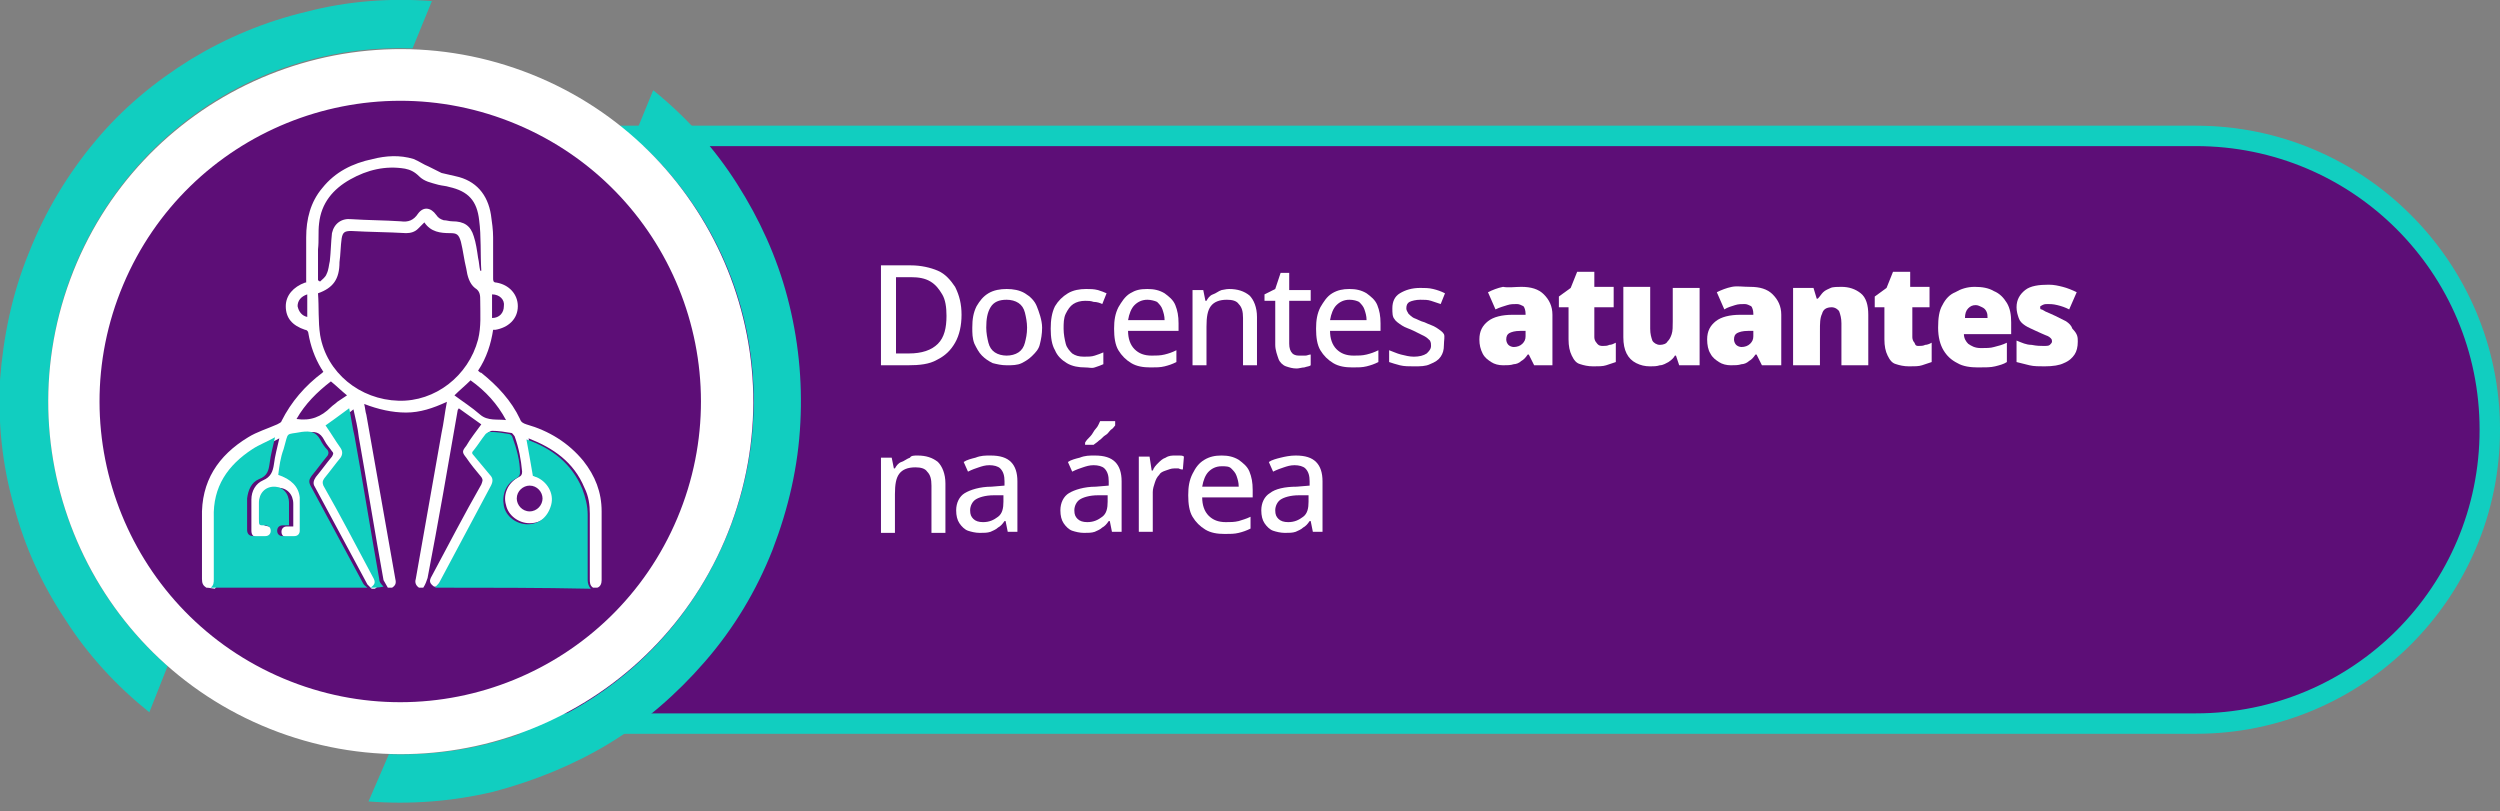
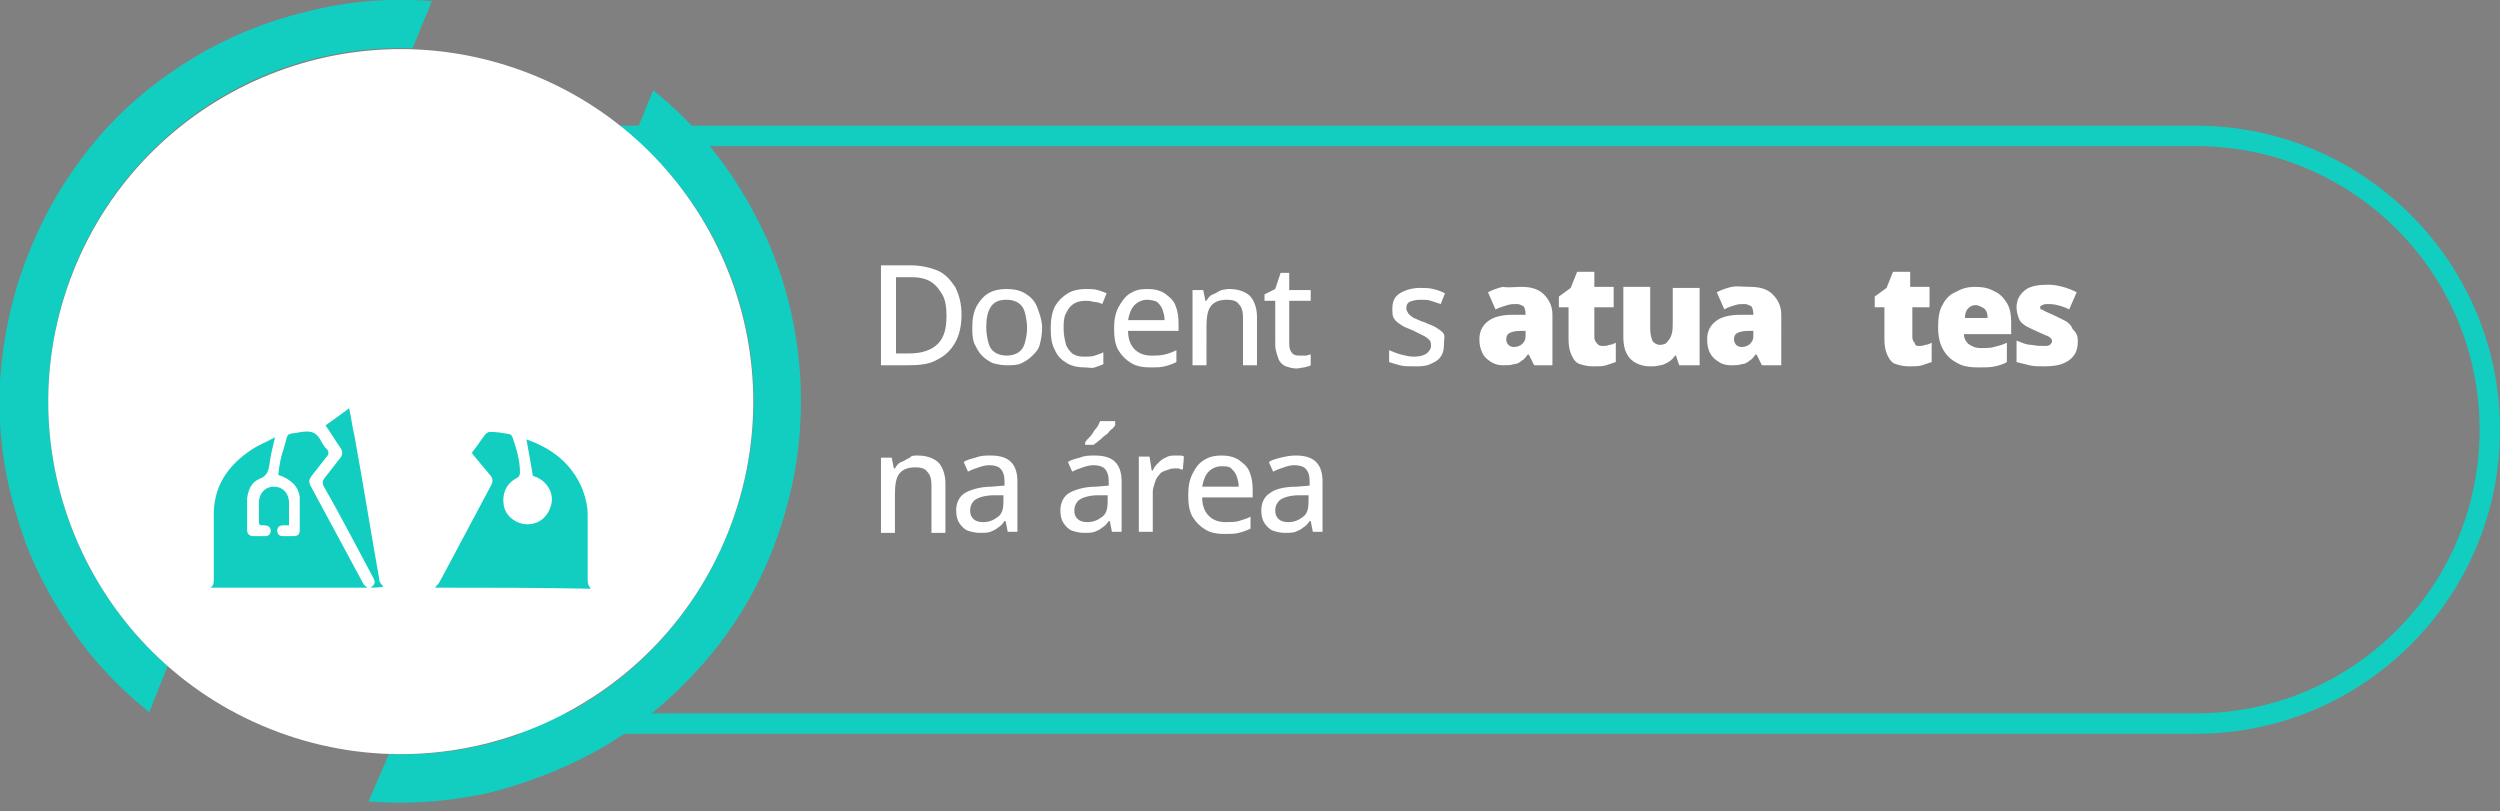
<svg xmlns="http://www.w3.org/2000/svg" version="1.1" id="Layer_1" x="0px" y="0px" viewBox="0 0 232.7 75.5" style="enable-background:new 0 0 232.7 75.5;" xml:space="preserve">
  <rect x="0" y="0" width="232.7" height="75.5" fill="#808080" stroke="none" />
  <g>
-     <path style="fill:#5D0E77;" d="M204.4,67.4H44.8C29.7,67.4,17.4,55,17.4,40v0c0-15.1,12.3-27.4,27.4-27.4h159.6   c15.1,0,27.4,12.3,27.4,27.4v0C231.8,55,219.5,67.4,204.4,67.4z" />
    <path style="fill:#11CEC0;" d="M204.4,68.3H44.8c-15.6,0-28.3-12.7-28.3-28.3c0-15.6,12.7-28.3,28.3-28.3h159.6   c15.6,0,28.3,12.7,28.3,28.3C232.7,55.6,220,68.3,204.4,68.3z M44.8,13.6c-14.6,0-26.4,11.8-26.4,26.4s11.8,26.4,26.4,26.4h159.6   c14.6,0,26.4-11.8,26.4-26.4S219,13.6,204.4,13.6H44.8z" />
  </g>
  <g>
    <path style="fill:#FFFFFF;" d="M89.5,29.3c0,1-0.2,1.9-0.6,2.6c-0.4,0.7-0.9,1.2-1.7,1.6c-0.7,0.4-1.6,0.5-2.7,0.5H82v-9.3h2.8   c0.9,0,1.8,0.2,2.5,0.5c0.7,0.3,1.2,0.9,1.6,1.5C89.3,27.5,89.5,28.3,89.5,29.3z M88.1,29.4c0-0.8-0.1-1.5-0.4-2s-0.6-0.9-1.1-1.2   c-0.5-0.3-1.1-0.4-1.8-0.4h-1.4v7.1h1.2c1.2,0,2.1-0.3,2.7-0.9S88.1,30.5,88.1,29.4z" />
    <path style="fill:#FFFFFF;" d="M97,30.5c0,0.6-0.1,1.1-0.2,1.5c-0.1,0.5-0.4,0.8-0.7,1.1c-0.3,0.3-0.6,0.5-1,0.7   c-0.4,0.2-0.9,0.2-1.4,0.2c-0.5,0-0.9-0.1-1.3-0.2c-0.4-0.2-0.7-0.4-1-0.7c-0.3-0.3-0.5-0.7-0.7-1.1c-0.2-0.5-0.2-1-0.2-1.5   c0-0.8,0.1-1.4,0.4-2c0.3-0.5,0.6-0.9,1.1-1.2c0.5-0.3,1.1-0.4,1.7-0.4c0.6,0,1.2,0.1,1.7,0.4s0.9,0.7,1.1,1.2S97,29.8,97,30.5z    M91.8,30.5c0,0.5,0.1,1,0.2,1.4c0.1,0.4,0.3,0.7,0.6,0.9c0.3,0.2,0.7,0.3,1.1,0.3c0.4,0,0.8-0.1,1.1-0.3s0.5-0.5,0.6-0.9   c0.1-0.4,0.2-0.8,0.2-1.4c0-0.5-0.1-1-0.2-1.4s-0.3-0.7-0.6-0.9c-0.3-0.2-0.7-0.3-1.1-0.3c-0.7,0-1.2,0.2-1.5,0.7   C91.9,29.1,91.8,29.7,91.8,30.5z" />
    <path style="fill:#FFFFFF;" d="M101,34.2c-0.6,0-1.2-0.1-1.7-0.4s-0.9-0.7-1.1-1.2c-0.3-0.5-0.4-1.2-0.4-2c0-0.8,0.1-1.5,0.4-2.1   c0.3-0.5,0.7-0.9,1.2-1.2c0.5-0.3,1.1-0.4,1.7-0.4c0.4,0,0.7,0,1.1,0.1c0.3,0.1,0.6,0.2,0.8,0.3l-0.4,1c-0.2-0.1-0.5-0.2-0.8-0.2   c-0.3-0.1-0.5-0.1-0.8-0.1c-0.4,0-0.8,0.1-1.1,0.3c-0.3,0.2-0.5,0.5-0.7,0.9s-0.2,0.9-0.2,1.4c0,0.5,0.1,1,0.2,1.4   c0.1,0.4,0.4,0.7,0.6,0.9c0.3,0.2,0.6,0.3,1.1,0.3c0.4,0,0.7,0,1-0.1s0.6-0.2,0.8-0.3v1.1c-0.2,0.1-0.5,0.2-0.8,0.3   S101.4,34.2,101,34.2z" />
    <path style="fill:#FFFFFF;" d="M106.8,26.9c0.6,0,1.1,0.1,1.6,0.4c0.4,0.3,0.8,0.6,1,1.1s0.3,1,0.3,1.7v0.7h-4.7   c0,0.7,0.2,1.3,0.6,1.7c0.4,0.4,0.9,0.6,1.6,0.6c0.4,0,0.8,0,1.2-0.1s0.7-0.2,1.1-0.4v1.1c-0.4,0.2-0.7,0.3-1.1,0.4   c-0.4,0.1-0.8,0.1-1.3,0.1c-0.7,0-1.3-0.1-1.8-0.4c-0.5-0.3-0.9-0.7-1.2-1.2c-0.3-0.5-0.4-1.2-0.4-2c0-0.8,0.1-1.4,0.4-2   c0.3-0.5,0.6-1,1.1-1.3S106.1,26.9,106.8,26.9z M106.8,27.9c-0.5,0-0.9,0.2-1.2,0.5c-0.3,0.3-0.5,0.8-0.6,1.4h3.4   c0-0.4-0.1-0.7-0.2-1s-0.3-0.5-0.5-0.7C107.5,28,107.1,27.9,106.8,27.9z" />
    <path style="fill:#FFFFFF;" d="M114.4,26.9c0.8,0,1.4,0.2,1.9,0.6c0.4,0.4,0.7,1.1,0.7,2V34h-1.3v-4.4c0-0.6-0.1-1-0.4-1.3   c-0.2-0.3-0.6-0.4-1.1-0.4c-0.7,0-1.2,0.2-1.5,0.6c-0.3,0.4-0.4,1-0.4,1.9V34h-1.3v-7h1l0.2,1h0.1c0.1-0.2,0.3-0.5,0.6-0.6   s0.5-0.3,0.8-0.4C113.8,27,114.1,26.9,114.4,26.9z" />
    <path style="fill:#FFFFFF;" d="M120.9,33.1c0.2,0,0.4,0,0.6,0c0.2,0,0.3-0.1,0.5-0.1v1c-0.1,0.1-0.3,0.1-0.6,0.2   c-0.2,0-0.5,0.1-0.7,0.1c-0.4,0-0.7-0.1-1-0.2s-0.6-0.4-0.7-0.7s-0.3-0.8-0.3-1.3V28h-1v-0.6l1-0.5l0.5-1.5h0.8v1.6h2v1h-2V32   c0,0.4,0.1,0.7,0.3,0.9C120.4,33,120.6,33.1,120.9,33.1z" />
-     <path style="fill:#FFFFFF;" d="M125.6,26.9c0.6,0,1.1,0.1,1.6,0.4c0.4,0.3,0.8,0.6,1,1.1s0.3,1,0.3,1.7v0.7h-4.7   c0,0.7,0.2,1.3,0.6,1.7c0.4,0.4,0.9,0.6,1.6,0.6c0.4,0,0.8,0,1.2-0.1s0.7-0.2,1.1-0.4v1.1c-0.4,0.2-0.7,0.3-1.1,0.4   c-0.4,0.1-0.8,0.1-1.3,0.1c-0.7,0-1.3-0.1-1.8-0.4s-0.9-0.7-1.2-1.2c-0.3-0.5-0.4-1.2-0.4-2c0-0.8,0.1-1.4,0.4-2   c0.3-0.5,0.6-1,1.1-1.3S125,26.9,125.6,26.9z M125.6,27.9c-0.5,0-0.9,0.2-1.2,0.5c-0.3,0.3-0.5,0.8-0.6,1.4h3.4   c0-0.4-0.1-0.7-0.2-1s-0.3-0.5-0.5-0.7C126.3,28,126,27.9,125.6,27.9z" />
    <path style="fill:#FFFFFF;" d="M134.4,32.1c0,0.5-0.1,0.8-0.3,1.1c-0.2,0.3-0.5,0.5-1,0.7c-0.4,0.2-0.9,0.2-1.5,0.2   c-0.5,0-0.9,0-1.3-0.1c-0.4-0.1-0.7-0.2-1-0.3v-1.1c0.3,0.1,0.7,0.3,1.1,0.4s0.8,0.2,1.2,0.2c0.5,0,0.9-0.1,1.2-0.3   c0.2-0.2,0.4-0.4,0.4-0.7c0-0.2,0-0.3-0.1-0.5c-0.1-0.1-0.3-0.3-0.5-0.4c-0.2-0.1-0.6-0.3-1-0.5c-0.4-0.2-0.8-0.3-1.1-0.5   s-0.6-0.4-0.7-0.6c-0.2-0.2-0.2-0.6-0.2-1c0-0.6,0.2-1.1,0.7-1.4c0.5-0.3,1.1-0.5,1.9-0.5c0.4,0,0.8,0,1.2,0.1   c0.4,0.1,0.7,0.2,1.1,0.4l-0.4,1c-0.3-0.1-0.6-0.2-0.9-0.3c-0.3-0.1-0.6-0.1-1-0.1c-0.4,0-0.8,0.1-1,0.2s-0.3,0.3-0.3,0.6   c0,0.2,0.1,0.3,0.2,0.5c0.1,0.1,0.3,0.3,0.5,0.4c0.3,0.1,0.6,0.3,1,0.4c0.4,0.2,0.8,0.3,1.1,0.5c0.3,0.2,0.6,0.4,0.7,0.6   S134.4,31.7,134.4,32.1z" />
    <path style="fill:#FFFFFF;" d="M141.6,26.7c0.9,0,1.6,0.2,2.1,0.7c0.5,0.5,0.8,1.1,0.8,1.9V34h-1.7l-0.5-1h-0.1   c-0.2,0.3-0.4,0.5-0.6,0.6c-0.2,0.2-0.5,0.3-0.7,0.3c-0.3,0.1-0.6,0.1-1,0.1c-0.4,0-0.8-0.1-1.1-0.3s-0.6-0.4-0.8-0.8   s-0.3-0.8-0.3-1.3c0-0.8,0.3-1.3,0.8-1.7s1.3-0.6,2.3-0.6l1.2,0v-0.1c0-0.3-0.1-0.6-0.2-0.7c-0.2-0.1-0.4-0.2-0.6-0.2   c-0.3,0-0.6,0-0.9,0.1c-0.3,0.1-0.7,0.2-1.1,0.4l-0.7-1.6c0.4-0.2,0.9-0.4,1.4-0.5C140.4,26.8,141,26.7,141.6,26.7z M142.1,30.8   l-0.6,0c-0.5,0-0.8,0.1-1,0.2c-0.2,0.1-0.3,0.3-0.3,0.6c0,0.2,0.1,0.4,0.2,0.5c0.1,0.1,0.3,0.2,0.5,0.2c0.3,0,0.6-0.1,0.8-0.3   c0.2-0.2,0.3-0.4,0.3-0.7V30.8z" />
    <path style="fill:#FFFFFF;" d="M149.2,32.2c0.2,0,0.4,0,0.6-0.1c0.2,0,0.4-0.1,0.6-0.2v1.8c-0.3,0.1-0.6,0.2-0.9,0.3   c-0.3,0.1-0.7,0.1-1.2,0.1c-0.5,0-0.9-0.1-1.2-0.2c-0.4-0.1-0.6-0.4-0.8-0.8c-0.2-0.4-0.3-0.9-0.3-1.5v-3h-0.9v-1l1.1-0.8l0.6-1.5   h1.6v1.4h1.8v1.9h-1.8v2.8c0,0.2,0.1,0.4,0.2,0.5C148.8,32.2,149,32.2,149.2,32.2z" />
    <path style="fill:#FFFFFF;" d="M158.2,26.9V34h-1.9l-0.3-0.9h-0.1c-0.1,0.2-0.3,0.4-0.6,0.6c-0.2,0.1-0.5,0.3-0.8,0.3   c-0.3,0.1-0.6,0.1-0.9,0.1c-0.5,0-0.9-0.1-1.3-0.3s-0.7-0.5-0.9-0.9c-0.2-0.4-0.3-0.9-0.3-1.5v-4.7h2.5v3.9c0,0.5,0.1,0.8,0.2,1.1   c0.1,0.2,0.4,0.4,0.7,0.4c0.3,0,0.6-0.1,0.7-0.3c0.2-0.2,0.3-0.4,0.4-0.7c0.1-0.3,0.1-0.7,0.1-1.2v-3.1H158.2z" />
    <path style="fill:#FFFFFF;" d="M162.9,26.7c0.9,0,1.6,0.2,2.1,0.7c0.5,0.5,0.8,1.1,0.8,1.9V34H164l-0.5-1h-0.1   c-0.2,0.3-0.4,0.5-0.6,0.6c-0.2,0.2-0.5,0.3-0.7,0.3c-0.3,0.1-0.6,0.1-1,0.1c-0.4,0-0.8-0.1-1.1-0.3s-0.6-0.4-0.8-0.8   c-0.2-0.3-0.3-0.8-0.3-1.3c0-0.8,0.3-1.3,0.8-1.7s1.3-0.6,2.3-0.6l1.2,0v-0.1c0-0.3-0.1-0.6-0.2-0.7c-0.2-0.1-0.4-0.2-0.6-0.2   c-0.3,0-0.6,0-0.9,0.1c-0.3,0.1-0.7,0.2-1,0.4l-0.7-1.6c0.4-0.2,0.9-0.4,1.4-0.5S162.2,26.7,162.9,26.7z M163.3,30.8l-0.6,0   c-0.5,0-0.8,0.1-1,0.2c-0.2,0.1-0.3,0.3-0.3,0.6c0,0.2,0.1,0.4,0.2,0.5c0.1,0.1,0.3,0.2,0.5,0.2c0.3,0,0.6-0.1,0.8-0.3   s0.3-0.4,0.3-0.7V30.8z" />
-     <path style="fill:#FFFFFF;" d="M171.4,26.7c0.7,0,1.3,0.2,1.8,0.6c0.5,0.4,0.7,1.1,0.7,2V34h-2.5v-3.9c0-0.5-0.1-0.8-0.2-1.1   c-0.1-0.2-0.4-0.4-0.7-0.4c-0.5,0-0.8,0.2-0.9,0.6c-0.2,0.4-0.2,0.9-0.2,1.6V34h-2.5v-7.2h1.9l0.3,1h0.1c0.2-0.2,0.3-0.4,0.5-0.6   c0.2-0.2,0.5-0.3,0.7-0.4S171.1,26.7,171.4,26.7z" />
    <path style="fill:#FFFFFF;" d="M178.6,32.2c0.2,0,0.4,0,0.6-0.1c0.2,0,0.4-0.1,0.6-0.2v1.8c-0.3,0.1-0.6,0.2-0.9,0.3   c-0.3,0.1-0.7,0.1-1.2,0.1c-0.5,0-0.9-0.1-1.2-0.2c-0.4-0.1-0.6-0.4-0.8-0.8c-0.2-0.4-0.3-0.9-0.3-1.5v-3h-0.9v-1l1.1-0.8l0.6-1.5   h1.6v1.4h1.8v1.9H178v2.8c0,0.2,0.1,0.4,0.2,0.5C178.3,32.2,178.4,32.2,178.6,32.2z" />
    <path style="fill:#FFFFFF;" d="M183.8,26.7c0.7,0,1.3,0.1,1.8,0.4c0.5,0.2,0.9,0.6,1.2,1.1s0.4,1.1,0.4,1.8v1.1h-4.4   c0,0.4,0.2,0.7,0.4,0.9c0.3,0.2,0.6,0.4,1.2,0.4c0.4,0,0.9,0,1.2-0.1c0.4-0.1,0.8-0.2,1.2-0.4v1.8c-0.3,0.2-0.7,0.3-1.1,0.4   s-0.9,0.1-1.6,0.1c-0.7,0-1.4-0.1-1.9-0.4c-0.6-0.3-1-0.7-1.3-1.2c-0.3-0.5-0.5-1.2-0.5-2.1c0-0.9,0.1-1.6,0.4-2.1   c0.3-0.6,0.7-1,1.2-1.2C182.5,26.9,183.1,26.7,183.8,26.7z M183.9,28.4c-0.3,0-0.5,0.1-0.7,0.3c-0.2,0.2-0.3,0.5-0.3,0.9h2.1   c0-0.2,0-0.4-0.1-0.6s-0.2-0.3-0.4-0.4S184.1,28.4,183.9,28.4z" />
    <path style="fill:#FFFFFF;" d="M193.4,31.8c0,0.5-0.1,0.9-0.3,1.2s-0.5,0.6-1,0.8c-0.4,0.2-1,0.3-1.8,0.3c-0.5,0-1,0-1.4-0.1   c-0.4-0.1-0.8-0.2-1.2-0.3v-2c0.5,0.2,0.9,0.4,1.4,0.4c0.5,0.1,0.8,0.1,1.1,0.1c0.3,0,0.5,0,0.6-0.1c0.1-0.1,0.2-0.2,0.2-0.3   c0-0.1,0-0.2-0.1-0.3c-0.1-0.1-0.2-0.2-0.5-0.3c-0.2-0.1-0.5-0.2-0.9-0.4c-0.4-0.2-0.7-0.3-1-0.5s-0.5-0.4-0.6-0.7   c-0.1-0.3-0.2-0.6-0.2-1c0-0.7,0.3-1.2,0.8-1.6s1.3-0.5,2.2-0.5c0.5,0,0.9,0.1,1.3,0.2c0.4,0.1,0.9,0.3,1.3,0.5l-0.7,1.6   c-0.4-0.2-0.7-0.3-1.1-0.4s-0.7-0.1-0.9-0.1c-0.2,0-0.3,0-0.5,0.1s-0.2,0.1-0.2,0.2c0,0.1,0,0.2,0.1,0.2s0.2,0.1,0.4,0.2   c0.2,0.1,0.5,0.2,0.9,0.4c0.4,0.2,0.8,0.4,1,0.5c0.3,0.2,0.5,0.4,0.6,0.7C193.4,31.1,193.4,31.4,193.4,31.8z" />
    <path style="fill:#FFFFFF;" d="M85.4,42.4c0.8,0,1.4,0.2,1.9,0.6c0.4,0.4,0.7,1.1,0.7,2v4.6h-1.3v-4.4c0-0.6-0.1-1-0.4-1.3   c-0.2-0.3-0.6-0.4-1.1-0.4c-0.7,0-1.2,0.2-1.5,0.6c-0.3,0.4-0.4,1-0.4,1.9v3.6h-1.3v-7h1l0.2,1h0.1c0.1-0.2,0.3-0.5,0.6-0.6   s0.5-0.3,0.8-0.4C84.8,42.4,85.1,42.4,85.4,42.4z" />
    <path style="fill:#FFFFFF;" d="M92.2,42.4c0.9,0,1.5,0.2,1.9,0.6s0.6,1,0.6,1.8v4.7h-0.9l-0.2-1h-0.1c-0.2,0.3-0.4,0.5-0.6,0.6   c-0.2,0.2-0.5,0.3-0.7,0.4c-0.3,0.1-0.6,0.1-1,0.1c-0.4,0-0.8-0.1-1.1-0.2s-0.6-0.4-0.8-0.7C89.1,48.4,89,48,89,47.5   c0-0.7,0.3-1.3,0.8-1.6s1.4-0.6,2.5-0.6l1.2-0.1v-0.4c0-0.5-0.1-0.9-0.4-1.2c-0.2-0.2-0.6-0.3-1-0.3c-0.4,0-0.7,0.1-1,0.2   c-0.3,0.1-0.6,0.2-1,0.4L89.7,43c0.3-0.2,0.7-0.3,1.1-0.4C91.3,42.4,91.7,42.4,92.2,42.4z M93.5,46.1l-1,0c-0.8,0-1.4,0.2-1.7,0.4   c-0.3,0.2-0.5,0.6-0.5,1c0,0.4,0.1,0.6,0.3,0.8c0.2,0.2,0.5,0.3,0.9,0.3c0.6,0,1-0.2,1.4-0.5c0.4-0.3,0.5-0.8,0.5-1.4V46.1z" />
    <path style="fill:#FFFFFF;" d="M101.9,42.4c0.9,0,1.5,0.2,1.9,0.6s0.6,1,0.6,1.8v4.7h-0.9l-0.2-1h-0.1c-0.2,0.3-0.4,0.5-0.6,0.6   c-0.2,0.2-0.5,0.3-0.7,0.4c-0.3,0.1-0.6,0.1-1,0.1c-0.4,0-0.8-0.1-1.1-0.2S99.2,49,99,48.7c-0.2-0.3-0.3-0.7-0.3-1.2   c0-0.7,0.3-1.3,0.8-1.6s1.4-0.6,2.5-0.6l1.2-0.1v-0.4c0-0.5-0.1-0.9-0.4-1.2c-0.2-0.2-0.6-0.3-1-0.3c-0.4,0-0.7,0.1-1,0.2   c-0.3,0.1-0.6,0.2-1,0.4L99.4,43c0.3-0.2,0.7-0.3,1.1-0.4C101,42.4,101.4,42.4,101.9,42.4z M103.2,46.1l-1,0   c-0.8,0-1.4,0.2-1.7,0.4c-0.3,0.2-0.5,0.6-0.5,1c0,0.4,0.1,0.6,0.3,0.8c0.2,0.2,0.5,0.3,0.9,0.3c0.6,0,1-0.2,1.4-0.5   c0.4-0.3,0.5-0.8,0.5-1.4V46.1z M103.8,39.5v0.1c-0.1,0.1-0.2,0.3-0.4,0.4c-0.2,0.2-0.3,0.4-0.5,0.5s-0.4,0.4-0.6,0.5   c-0.2,0.2-0.4,0.3-0.5,0.4H101v-0.2c0.1-0.2,0.3-0.4,0.5-0.6c0.2-0.2,0.3-0.5,0.5-0.7s0.3-0.5,0.4-0.7H103.8z" />
    <path style="fill:#FFFFFF;" d="M109.4,42.4c0.1,0,0.3,0,0.4,0s0.3,0,0.4,0.1l-0.1,1.2c-0.1,0-0.2,0-0.4-0.1c-0.1,0-0.3,0-0.4,0   c-0.3,0-0.5,0.1-0.8,0.2s-0.5,0.2-0.6,0.4c-0.2,0.2-0.3,0.4-0.4,0.7s-0.2,0.6-0.2,0.9v3.7h-1.3v-7h1l0.2,1.3h0.1   c0.1-0.3,0.3-0.5,0.5-0.7c0.2-0.2,0.4-0.4,0.7-0.5C108.8,42.4,109.1,42.4,109.4,42.4z" />
    <path style="fill:#FFFFFF;" d="M113.7,42.4c0.6,0,1.1,0.1,1.6,0.4c0.4,0.3,0.8,0.6,1,1.1c0.2,0.5,0.3,1,0.3,1.7v0.7h-4.7   c0,0.7,0.2,1.3,0.6,1.7c0.4,0.4,0.9,0.6,1.6,0.6c0.4,0,0.8,0,1.2-0.1c0.3-0.1,0.7-0.2,1.1-0.4v1.1c-0.4,0.2-0.7,0.3-1.1,0.4   c-0.4,0.1-0.8,0.1-1.3,0.1c-0.7,0-1.3-0.1-1.8-0.4c-0.5-0.3-0.9-0.7-1.2-1.2c-0.3-0.5-0.4-1.2-0.4-2c0-0.8,0.1-1.4,0.4-2   s0.6-1,1.1-1.3S113.1,42.4,113.7,42.4z M113.7,43.4c-0.5,0-0.9,0.2-1.2,0.5c-0.3,0.3-0.5,0.8-0.6,1.4h3.4c0-0.4-0.1-0.7-0.2-1   s-0.3-0.5-0.5-0.7C114.4,43.4,114.1,43.4,113.7,43.4z" />
    <path style="fill:#FFFFFF;" d="M120.6,42.4c0.9,0,1.5,0.2,1.9,0.6s0.6,1,0.6,1.8v4.7h-0.9l-0.2-1h-0.1c-0.2,0.3-0.4,0.5-0.6,0.6   c-0.2,0.2-0.5,0.3-0.7,0.4c-0.3,0.1-0.6,0.1-1,0.1c-0.4,0-0.8-0.1-1.1-0.2s-0.6-0.4-0.8-0.7s-0.3-0.7-0.3-1.2   c0-0.7,0.3-1.3,0.8-1.6c0.5-0.4,1.4-0.6,2.5-0.6l1.2-0.1v-0.4c0-0.5-0.1-0.9-0.4-1.2c-0.2-0.2-0.6-0.3-1-0.3c-0.4,0-0.7,0.1-1,0.2   c-0.3,0.1-0.6,0.2-1,0.4l-0.4-0.9c0.3-0.2,0.7-0.3,1.1-0.4S120.1,42.4,120.6,42.4z M121.9,46.1l-1,0c-0.8,0-1.4,0.2-1.7,0.4   s-0.5,0.6-0.5,1c0,0.4,0.1,0.6,0.3,0.8c0.2,0.2,0.5,0.3,0.9,0.3c0.6,0,1-0.2,1.4-0.5c0.4-0.3,0.5-0.8,0.5-1.4V46.1z" />
  </g>
  <g>
    <path style="fill:#11CEC0;" d="M15.6,62C5.2,52.8,1.7,38.2,6.8,25.2C12,12.2,24.6,4,38.4,4.5l1.8-4.4c-3.9-0.3-7.9,0-11.7,1   C24.7,2,21.1,3.5,17.8,5.5c-3.4,2.1-6.4,4.6-8.9,7.6c-2.6,3.1-4.7,6.6-6.2,10.4C1.1,27.4,0.3,31.4,0,35.4   c-0.2,3.9,0.2,7.9,1.3,11.7c1,3.8,2.6,7.3,4.8,10.6c2.1,3.3,4.8,6.2,7.8,8.6L15.6,62z" />
    <path style="fill:#11CEC0;" d="M36.2,70.2c13.9,0.5,26.4-7.7,31.6-20.7c5.2-13,1.6-27.6-8.8-36.7l1.8-4.4c3.1,2.5,5.7,5.4,7.8,8.7   c2.1,3.3,3.7,6.8,4.7,10.6c1,3.8,1.4,7.7,1.2,11.6c-0.2,4.1-1.1,8-2.6,11.9c-1.5,3.8-3.6,7.3-6.3,10.4c-2.6,3-5.6,5.6-8.9,7.6   c-3.3,2-7,3.5-10.8,4.5c-3.8,0.9-7.7,1.2-11.6,0.9L36.2,70.2z" />
    <ellipse transform="matrix(0.347 -0.938 0.938 0.347 -10.627 59.428)" style="fill:#FFFFFF;" cx="37.3" cy="37.3" rx="32.8" ry="32.8" />
-     <ellipse transform="matrix(0.388 -0.921 0.921 0.388 -11.571 57.252)" style="fill:#5D0E77;" cx="37.3" cy="37.3" rx="28" ry="28" />
  </g>
  <g>
    <path style="fill:#FFFFFF;" d="M19.2,54.7c-0.3-0.2-0.4-0.4-0.4-0.8c0-1.9,0-3.8,0-5.7c-0.1-3.4,1.5-5.8,4.3-7.5   c0.8-0.5,1.8-0.8,2.7-1.2c0.2-0.1,0.4-0.2,0.4-0.3c0.9-1.8,2.2-3.3,3.8-4.5c0,0,0.1-0.1,0.1-0.1c-0.1-0.1-0.1-0.2-0.2-0.3   c-0.6-1-1-2.1-1.2-3.3c0-0.1-0.1-0.3-0.3-0.3c-1.2-0.4-1.8-1.1-1.8-2.2c0-1,0.7-1.8,1.8-2.2c0,0,0.1,0,0.1,0c0-1.4,0-2.8,0-4.2   c0-1.7,0.4-3.3,1.5-4.6c1.2-1.5,2.8-2.3,4.7-2.7c1.2-0.3,2.5-0.4,3.8,0c0.5,0.2,0.9,0.5,1.4,0.7c0.4,0.2,0.8,0.4,1.2,0.6   c0.4,0.1,0.9,0.2,1.3,0.3c1.9,0.4,3,1.7,3.3,3.6c0.1,0.7,0.2,1.4,0.2,2.1c0,1.3,0,2.6,0,3.8c0,0.2,0,0.4,0.3,0.4   c1.2,0.2,2,1.1,2,2.2c0,1.2-0.9,2-2.1,2.2c0,0-0.1,0-0.2,0c-0.2,1.3-0.6,2.6-1.4,3.8c0.1,0.1,0.2,0.2,0.3,0.2   c1.5,1.2,2.8,2.6,3.6,4.3c0.1,0.3,0.3,0.4,0.6,0.5c2.1,0.6,3.9,1.7,5.3,3.4c1.1,1.4,1.7,2.9,1.7,4.7c0,2.1,0,4.2,0,6.4   c0,0.3-0.1,0.6-0.4,0.7c-0.1,0-0.3,0-0.4,0c-0.3-0.2-0.3-0.5-0.3-0.8c0-2,0-4.1,0-6.1c0-0.8-0.1-1.6-0.5-2.4   c-1-2.4-2.9-3.7-5.2-4.6c0,0,0,0,0,0c0.2,1.1,0.4,2.2,0.6,3.4c0.1,0,0.2,0.1,0.3,0.1c1.1,0.4,1.7,1.5,1.4,2.6   c-0.2,1.1-1.1,1.8-2.2,1.8c-1,0-2-0.7-2.2-1.7c-0.3-1,0.2-2.1,1.2-2.6c0.2-0.1,0.3-0.2,0.3-0.5c-0.1-1.1-0.3-2.2-0.7-3.3   c-0.1-0.1-0.2-0.3-0.3-0.3c-0.6-0.1-1.2-0.2-1.8-0.2c-0.1,0-0.3,0.1-0.4,0.2c-0.4,0.5-0.7,1-1.1,1.5c-0.2,0.2-0.1,0.3,0,0.5   c0.5,0.6,1,1.2,1.5,1.8c0.3,0.3,0.3,0.6,0.1,1c-1.6,3-3.2,6-4.8,9c-0.1,0.2-0.3,0.3-0.4,0.5c-0.1,0-0.2,0-0.3,0   c-0.4-0.3-0.5-0.5-0.2-1c1.5-2.8,3-5.7,4.6-8.5c0.1-0.3,0.2-0.4,0-0.7c-0.5-0.6-1-1.2-1.4-1.8c-0.4-0.5-0.4-0.6,0-1.1   c0.4-0.7,0.9-1.3,1.4-2c-0.7-0.5-1.4-1-2.1-1.5c0,0.1-0.1,0.1-0.1,0.2c-0.9,5.2-1.8,10.4-2.8,15.6c-0.1,0.3-0.2,0.6-0.4,0.9   c-0.1,0-0.3,0-0.4,0c-0.3-0.2-0.4-0.5-0.3-0.8c0.8-4.5,1.6-9.1,2.4-13.6c0.2-0.9,0.3-1.9,0.5-2.9c-1.3,0.6-2.5,1-3.8,1   c-1.3,0-2.6-0.3-3.9-0.8c0.1,0.4,0.1,0.7,0.2,1c0.9,5.1,1.8,10.2,2.7,15.3c0.1,0.4,0,0.6-0.3,0.8c-0.1,0-0.3,0-0.4,0   c-0.1-0.2-0.3-0.5-0.4-0.7c-0.8-4.4-1.5-8.8-2.3-13.3c-0.1-0.9-0.3-1.7-0.5-2.6c-0.7,0.6-1.4,1.1-2.2,1.6c0.5,0.7,0.9,1.4,1.4,2.1   c0.2,0.3,0.2,0.6,0,0.9c-0.5,0.6-1,1.3-1.5,1.9c-0.2,0.2-0.2,0.4-0.1,0.7c1.5,2.8,3,5.7,4.6,8.5c0.3,0.5,0.2,0.7-0.2,1   c-0.1,0-0.2,0-0.3,0c-0.1-0.1-0.3-0.3-0.4-0.4c-1.6-3-3.3-6.1-4.9-9.1c-0.2-0.3-0.1-0.6,0.1-0.9c0.5-0.6,1-1.3,1.5-1.9   c0.1-0.2,0.2-0.3,0-0.5c-0.2-0.3-0.5-0.6-0.7-1c-0.4-0.8-0.9-0.9-1.7-0.7c-1.6,0.3-1.2-0.1-1.7,1.6c-0.2,0.8-0.3,1.6-0.5,2.4   c1.2,0.4,1.9,1.1,2,2.1c0.1,1,0,2.1,0,3.1c0,0.3-0.2,0.5-0.5,0.5c-0.4,0-0.8,0-1.1,0c-0.3,0-0.5-0.2-0.5-0.5c0-0.3,0.2-0.5,0.5-0.5   c0.2,0,0.4,0,0.6,0c0-0.7,0-1.4,0-2.1c0-0.9-0.6-1.5-1.4-1.5c-0.8,0-1.4,0.6-1.4,1.5c0,0.5,0,1,0,1.5c0,0.5,0,0.5,0.5,0.6   c0.3,0,0.6,0.2,0.6,0.5c0,0.3-0.2,0.5-0.5,0.5c-0.4,0-0.7,0-1.1,0c-0.4,0-0.6-0.2-0.6-0.6c0-1,0-1.9,0-2.9c0-0.8,0.4-1.5,1.1-1.8   c0.7-0.3,0.9-0.8,1-1.5c0.1-0.8,0.3-1.5,0.5-2.4c-0.7,0.4-1.4,0.7-2.1,1.1c-2.4,1.5-3.7,3.5-3.6,6.4c0,1.9,0,3.8,0,5.7   c0,0.3-0.1,0.6-0.3,0.8C19.4,54.7,19.3,54.7,19.2,54.7z M29.6,27.3c0.1,1.3,0,2.6,0.2,3.9c0.6,3.5,3.7,6,7.3,6.1   c3.4,0.1,6.5-2.3,7.4-5.7c0.3-1.2,0.2-2.4,0.2-3.6c0-0.5,0-0.9-0.5-1.2c-0.5-0.4-0.7-1.1-0.8-1.8c-0.2-0.8-0.3-1.7-0.5-2.5   c-0.2-0.7-0.4-0.8-1-0.8c-0.9,0-1.8-0.1-2.4-1c-0.2,0.2-0.4,0.4-0.6,0.6c-0.3,0.3-0.7,0.4-1.1,0.4c-1.7-0.1-3.4-0.1-5.1-0.2   c-0.6,0-0.8,0.1-0.9,0.7c-0.1,0.7-0.1,1.5-0.2,2.2C31.6,26,31,26.8,29.6,27.3z M29.6,26.1c0.1,0,0.1,0.1,0.2,0.1   c0.2-0.2,0.5-0.4,0.6-0.7c0.2-0.4,0.2-0.8,0.3-1.2c0.1-0.9,0.1-1.7,0.2-2.6c0.2-0.9,0.9-1.4,1.8-1.3c1.5,0.1,3.1,0.1,4.6,0.2   c0.7,0.1,1.2-0.1,1.6-0.7c0.5-0.7,1.2-0.6,1.7,0.1c0.2,0.3,0.4,0.4,0.7,0.5c0.3,0,0.5,0.1,0.8,0.1c1.1,0,1.7,0.4,2,1.4   c0.2,0.6,0.3,1.3,0.4,2c0.1,0.4,0.1,0.8,0.2,1.2c0,0,0.1,0,0.1,0c-0.1-1.6,0-3.2-0.2-4.7c-0.2-1.8-1-2.7-2.8-3.1   c-0.3-0.1-0.6-0.1-1-0.2c-0.7-0.2-1.3-0.3-1.8-0.8c-0.4-0.4-0.8-0.6-1.3-0.7c-1.8-0.3-3.5,0.1-5.1,1c-1.6,0.9-2.7,2.2-2.9,4.1   c-0.1,0.8,0,1.6-0.1,2.4C29.6,24.2,29.6,25.1,29.6,26.1z M42.3,36.8c0.8,0.6,1.6,1.1,2.4,1.8c0.7,0.6,1.6,0.4,2.4,0.5   c-0.8-1.5-1.9-2.7-3.3-3.7C43.3,35.9,42.8,36.3,42.3,36.8z M30.8,35.5c-1.3,1-2.4,2.1-3.2,3.5c1.3,0.2,2.3-0.2,3.2-1.1   c0.2-0.2,0.4-0.3,0.6-0.5c0.3-0.2,0.6-0.4,0.9-0.6C31.8,36.4,31.3,35.9,30.8,35.5z M50.5,46.4c0-0.6-0.5-1.2-1.2-1.2   c-0.6,0-1.2,0.5-1.2,1.2c0,0.6,0.5,1.2,1.2,1.2C50,47.6,50.5,47,50.5,46.4z M45.8,27.4c0,0.7,0,1.5,0,2.2c0.7,0,1.1-0.5,1.1-1.1   C47,27.9,46.5,27.4,45.8,27.4z M28.6,29.5c0-0.7,0-1.4,0-2.1c-0.6,0.2-0.9,0.6-0.9,1.1C27.8,29,28.1,29.4,28.6,29.5z" />
    <path style="fill:#11CEC0;" d="M19.6,54.7c0.3-0.2,0.3-0.5,0.3-0.8c0-1.9,0-3.8,0-5.7c-0.1-2.9,1.3-4.9,3.6-6.4   c0.6-0.4,1.4-0.7,2.1-1.1c-0.2,0.9-0.4,1.6-0.5,2.4c-0.1,0.7-0.2,1.2-1,1.5c-0.7,0.3-1,1-1.1,1.8c0,1,0,1.9,0,2.9   c0,0.4,0.2,0.6,0.6,0.6c0.4,0,0.7,0,1.1,0c0.3,0,0.5-0.2,0.5-0.5c0-0.3-0.2-0.5-0.6-0.5c-0.5,0-0.5,0-0.5-0.6c0-0.5,0-1,0-1.5   c0-0.9,0.6-1.5,1.4-1.5c0.8,0,1.4,0.6,1.4,1.5c0,0.7,0,1.4,0,2.1c-0.2,0-0.4,0-0.6,0c-0.3,0-0.5,0.2-0.5,0.5c0,0.3,0.2,0.5,0.5,0.5   c0.4,0,0.8,0,1.1,0c0.3,0,0.5-0.2,0.5-0.5c0-1,0-2.1,0-3.1c-0.1-1-0.8-1.7-2-2.1c0.1-0.8,0.2-1.6,0.5-2.4c0.5-1.7,0.1-1.3,1.7-1.6   c0.8-0.1,1.3,0,1.7,0.7c0.2,0.4,0.4,0.7,0.7,1c0.1,0.2,0.1,0.3,0,0.5c-0.5,0.6-1,1.3-1.5,1.9c-0.2,0.3-0.3,0.5-0.1,0.9   c1.6,3,3.3,6.1,4.9,9.1c0.1,0.2,0.3,0.3,0.4,0.4C29.3,54.7,24.4,54.7,19.6,54.7z" />
    <path style="fill:#11CEC0;" d="M40.5,54.7c0.1-0.2,0.3-0.3,0.4-0.5c1.6-3,3.2-6,4.8-9c0.2-0.4,0.2-0.7-0.1-1   c-0.5-0.6-1-1.2-1.5-1.8c-0.2-0.2-0.2-0.3,0-0.5c0.4-0.5,0.7-1,1.1-1.5c0.1-0.1,0.3-0.2,0.4-0.2c0.6,0,1.2,0.1,1.8,0.2   c0.1,0,0.3,0.2,0.3,0.3c0.4,1.1,0.7,2.2,0.7,3.3c0,0.2-0.1,0.4-0.3,0.5c-1,0.5-1.4,1.5-1.2,2.6c0.2,1,1.2,1.7,2.2,1.7   c1.1,0,1.9-0.7,2.2-1.8c0.3-1.1-0.4-2.2-1.4-2.6c-0.1,0-0.2-0.1-0.3-0.1c-0.2-1.2-0.4-2.3-0.6-3.4c0,0,0,0,0,0   c2.3,0.8,4.2,2.2,5.2,4.6c0.3,0.8,0.5,1.6,0.5,2.4c0,2,0,4.1,0,6.1c0,0.3,0.1,0.6,0.3,0.8C50.3,54.7,45.4,54.7,40.5,54.7z" />
    <path style="fill:#11CEC0;" d="M34.5,54.7c0.4-0.3,0.5-0.5,0.2-1c-1.5-2.8-3-5.7-4.6-8.5c-0.1-0.3-0.1-0.4,0.1-0.7   c0.5-0.6,1-1.3,1.5-1.9c0.2-0.3,0.2-0.6,0-0.9c-0.5-0.7-0.9-1.4-1.4-2.1c0.7-0.5,1.4-1,2.2-1.6c0.2,0.9,0.3,1.8,0.5,2.6   c0.8,4.4,1.5,8.8,2.3,13.3c0,0.3,0.2,0.5,0.4,0.7C35.3,54.7,34.9,54.7,34.5,54.7z" />
  </g>
</svg>